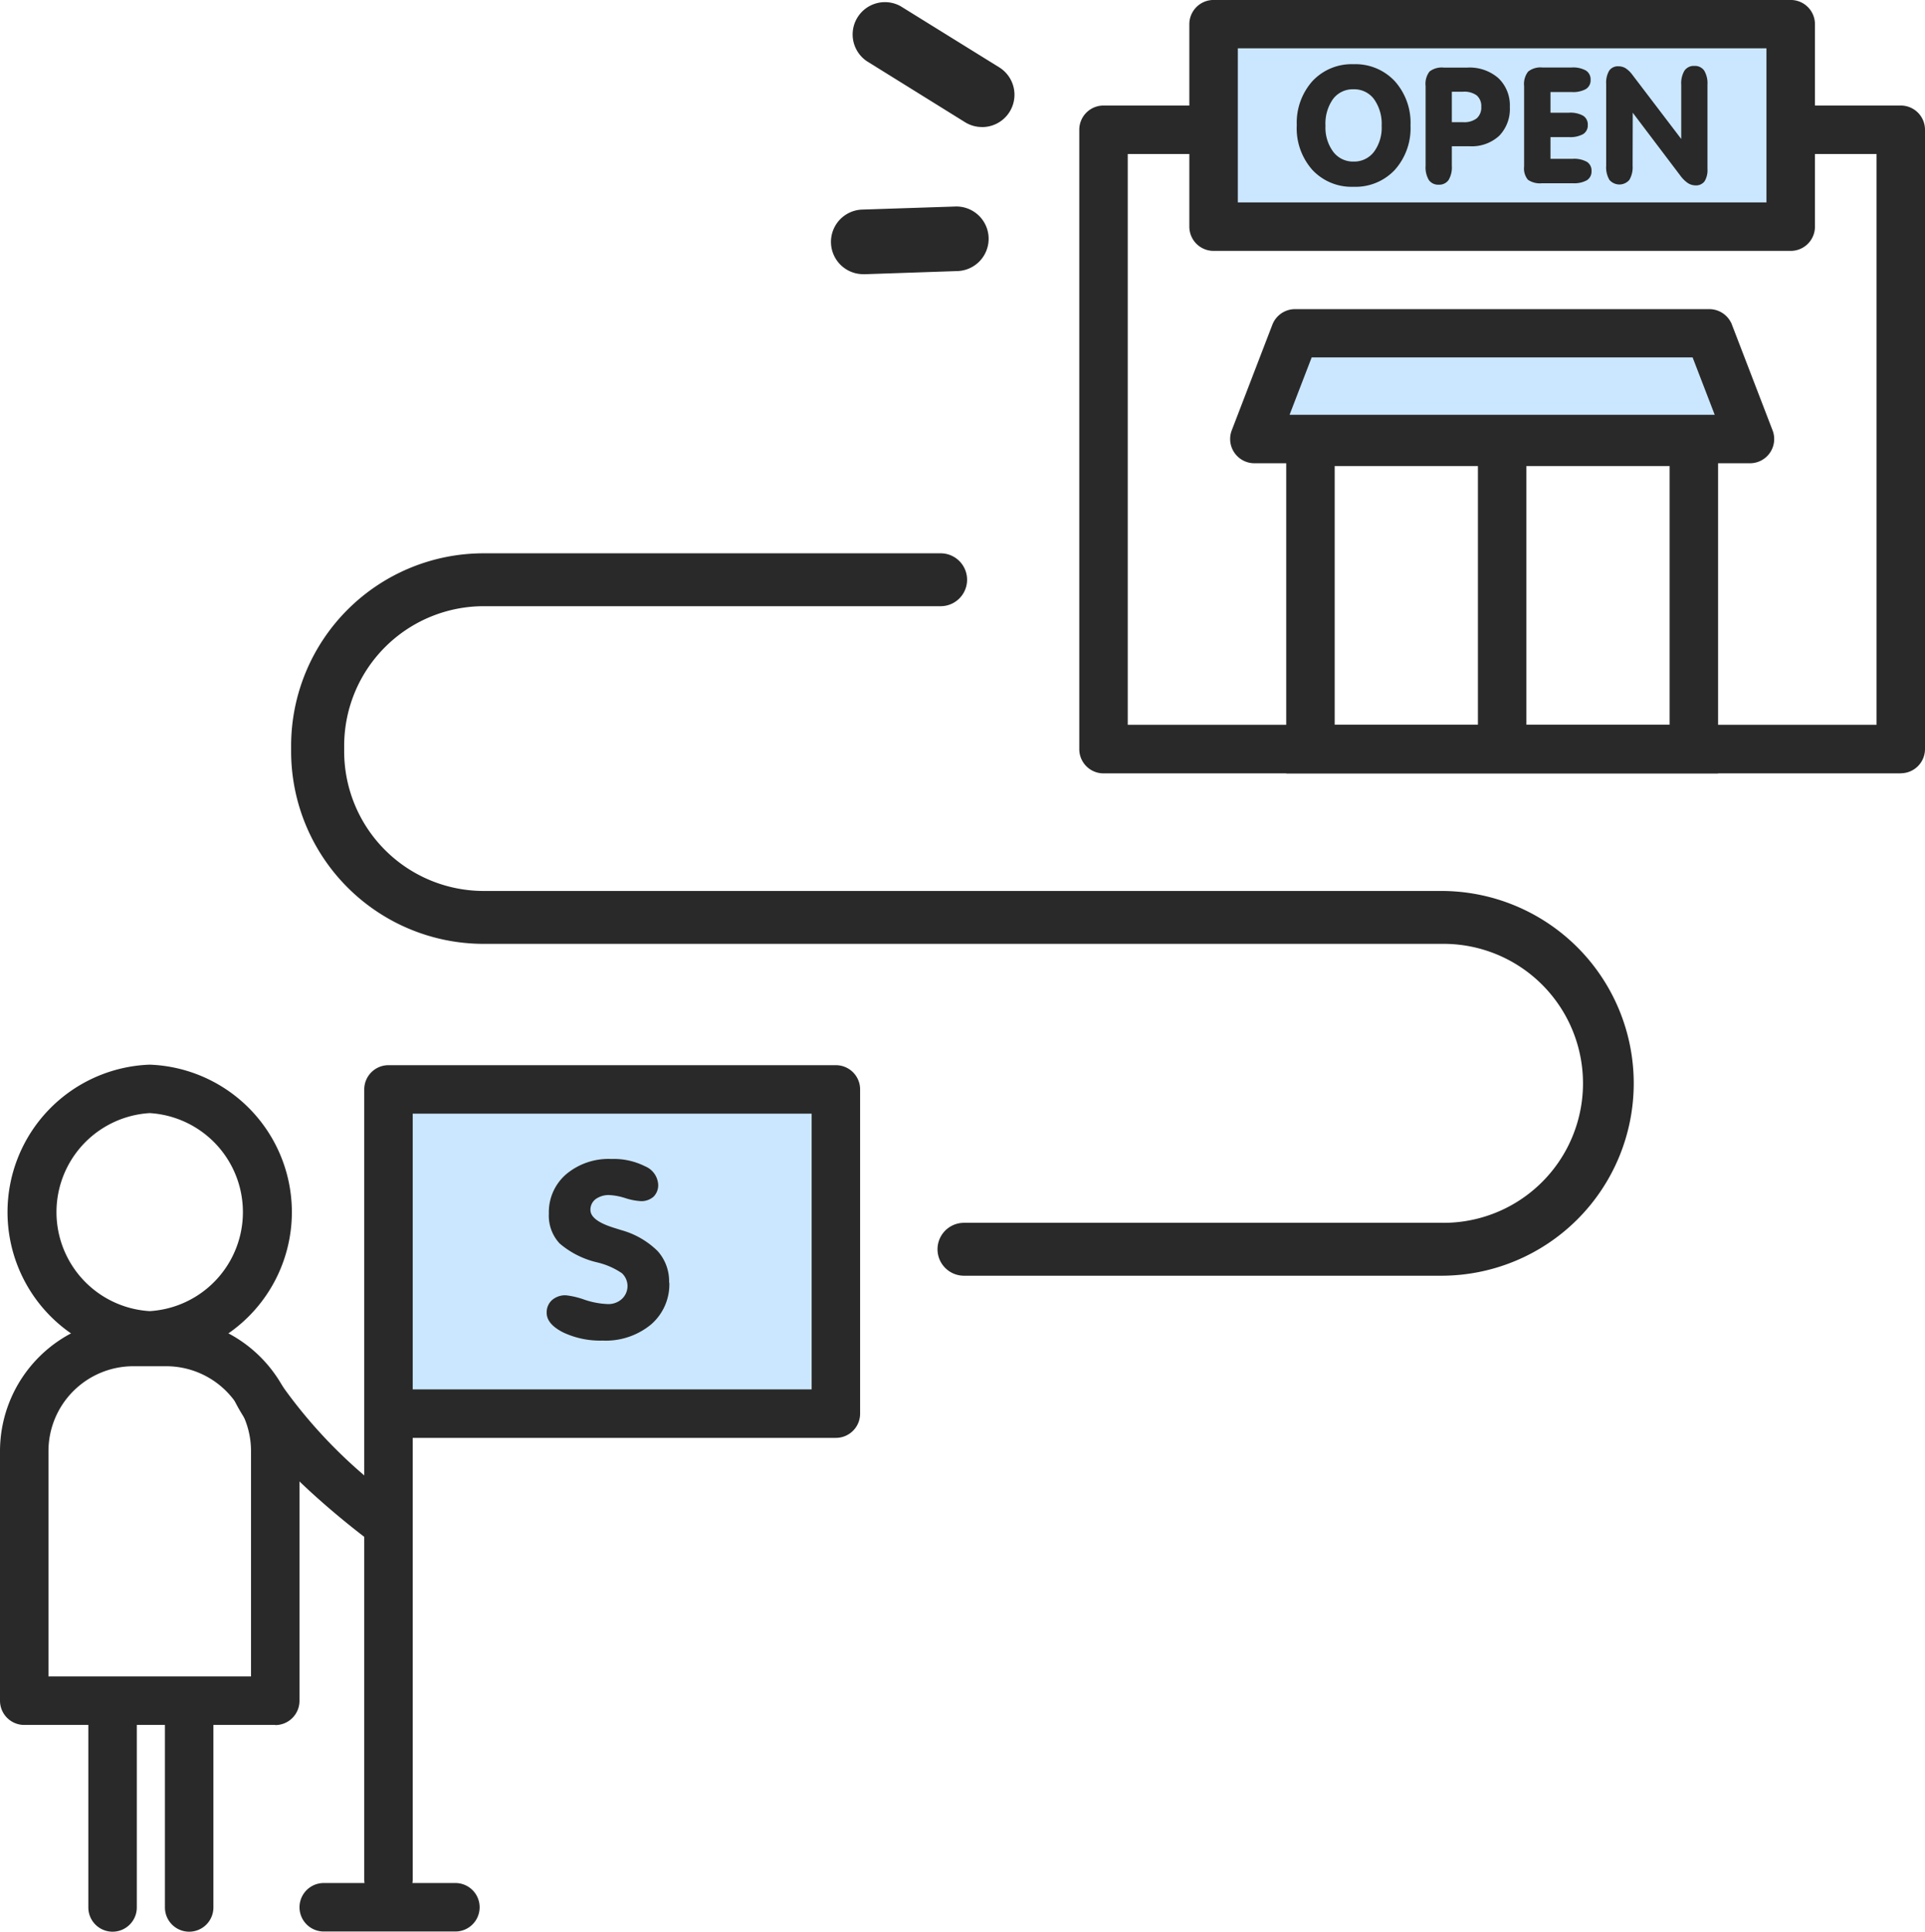
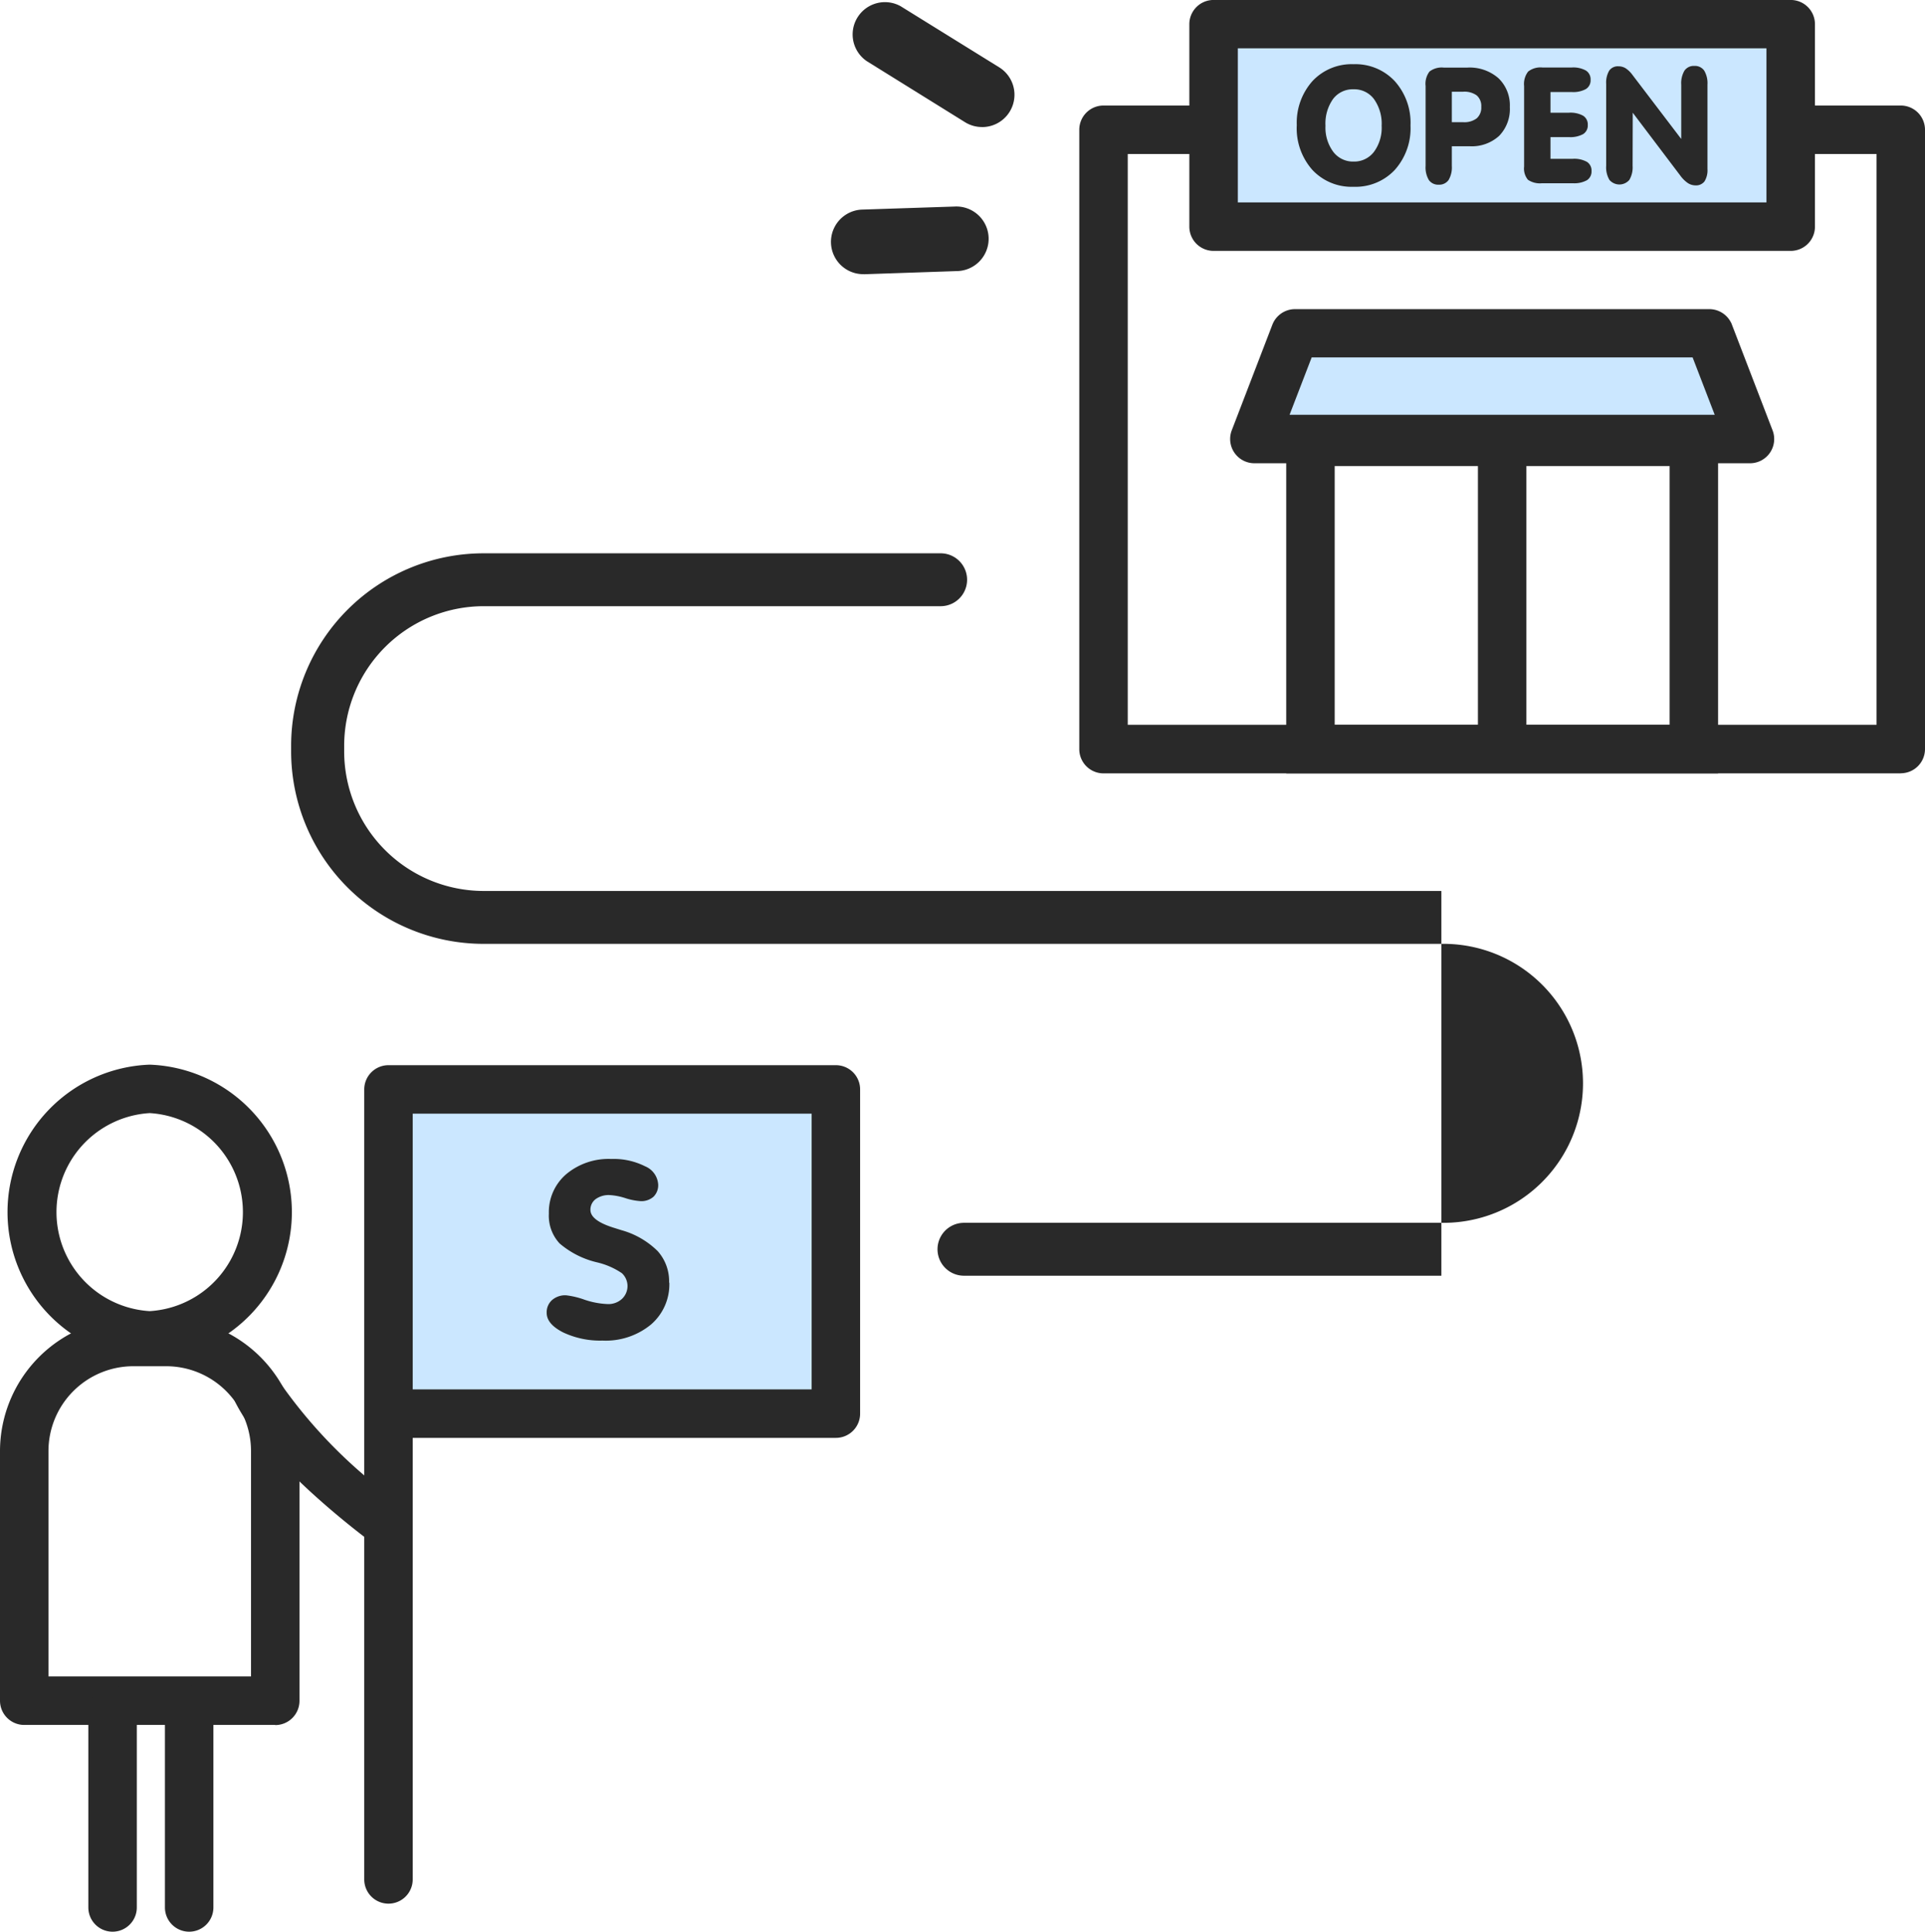
<svg xmlns="http://www.w3.org/2000/svg" id="category_icon_04" data-name="category+icon_04" width="58.705" height="58.907" viewBox="0 0 58.705 58.907">
  <defs>
    <style>
      .cls-1 {
        fill: #cbe7ff;
      }

      .cls-2 {
        fill: #292929;
      }
    </style>
  </defs>
  <g id="グループ_2134" data-name="グループ 2134" transform="translate(0 0)">
    <rect id="長方形_1423" data-name="長方形 1423" class="cls-1" width="13.928" height="9.53" transform="translate(11.76 33.303)" />
    <rect id="長方形_1422" data-name="長方形 1422" class="cls-1" width="18.326" height="6.597" transform="translate(36.684 0.314)" />
    <rect id="長方形_1425" data-name="長方形 1425" class="cls-1" width="13.928" height="3.665" transform="translate(38.883 9.844)" />
    <g id="グループ_1152" data-name="グループ 1152">
      <path id="パス_2073" data-name="パス 2073" class="cls-2" d="M34.894,9.488H19.778a.74.74,0,0,1-.69-1l1.241-3.227a.741.741,0,0,1,.69-.473H33.653a.741.741,0,0,1,.69.473l1.241,3.227a.738.738,0,0,1-.69,1M20.853,8.01H33.818l-.674-1.75H21.527Z" transform="translate(18.474 4.639)" />
      <path id="パス_2074" data-name="パス 2074" class="cls-2" d="M41.757,22H17.444a.739.739,0,0,1-.739-.739V2.373a.739.739,0,0,1,.739-.739H20.75V3.112H18.183V20.519H41.019V3.112h-2.6V1.634h3.338a.739.739,0,0,1,.739.739V21.258a.739.739,0,0,1-.739.739" transform="translate(16.209 1.584)" />
      <path id="パス_2075" data-name="パス 2075" class="cls-2" d="M33.078,17.313H19.908V6.464h13.17ZM21.386,15.835H31.6V7.942H21.386Z" transform="translate(19.317 6.271)" />
      <rect id="長方形_1421" data-name="長方形 1421" class="cls-2" width="1.478" height="9.31" transform="translate(45.071 13.388)" />
      <path id="パス_2076" data-name="パス 2076" class="cls-2" d="M36.747,7.652h-17.6a.739.739,0,0,1-.739-.739V.74A.739.739,0,0,1,19.148,0h17.6a.739.739,0,0,1,.739.739V6.913a.739.739,0,0,1-.739.739M19.887,6.174H36.008v-4.7H19.887Z" transform="translate(17.862 -0.001)" />
      <path id="パス_2843" data-name="パス 2843" class="cls-2" d="M.987-1.047a1.24,1.24,0,0,0,.235.792.755.755,0,0,0,.623.3.755.755,0,0,0,.623-.3A1.24,1.24,0,0,0,2.7-1.047a1.294,1.294,0,0,0-.233-.812.75.75,0,0,0-.626-.3.75.75,0,0,0-.626.3A1.294,1.294,0,0,0,.987-1.047Zm-.875-.01A1.906,1.906,0,0,1,.59-2.409a1.633,1.633,0,0,1,1.255-.515A1.638,1.638,0,0,1,3.1-2.407a1.9,1.9,0,0,1,.48,1.351A1.905,1.905,0,0,1,3.1.3a1.641,1.641,0,0,1-1.26.514A1.633,1.633,0,0,1,.588.3,1.911,1.911,0,0,1,.111-1.057ZM4.84.18a.748.748,0,0,1-.1.429.346.346,0,0,1-.3.141.346.346,0,0,1-.3-.141.748.748,0,0,1-.1-.429V-2.259A.617.617,0,0,1,4.159-2.7a.61.61,0,0,1,.432-.121h.725a1.331,1.331,0,0,1,.946.324,1.141,1.141,0,0,1,.347.877,1.174,1.174,0,0,1-.325.88,1.235,1.235,0,0,1-.9.318H4.84Zm0-1.336h.347A.622.622,0,0,0,5.6-1.274a.435.435,0,0,0,.138-.35A.428.428,0,0,0,5.6-1.972a.639.639,0,0,0-.416-.113H4.84ZM8.5-2.824a.794.794,0,0,1,.429.093.317.317,0,0,1,.143.285.31.31,0,0,1-.142.279.8.8,0,0,1-.43.092H7.849v.63h.565a.8.8,0,0,1,.43.092.312.312,0,0,1,.142.281.309.309,0,0,1-.142.28.81.81,0,0,1-.43.091H7.849v.662h.679A.8.8,0,0,1,8.96.054.311.311,0,0,1,9.1.333.313.313,0,0,1,8.96.614a.8.8,0,0,1-.432.092H7.59A.646.646,0,0,1,7.161.6.535.535,0,0,1,7.044.2V-2.259A.617.617,0,0,1,7.168-2.7.61.61,0,0,1,7.6-2.824Zm1.853,3a.748.748,0,0,1-.1.429.4.4,0,0,1-.606,0,.748.748,0,0,1-.1-.429V-2.327a.718.718,0,0,1,.092-.4.319.319,0,0,1,.281-.133.416.416,0,0,1,.219.059.812.812,0,0,1,.207.2L11.836-.644V-2.3a.754.754,0,0,1,.1-.43.345.345,0,0,1,.3-.142.345.345,0,0,1,.3.142.754.754,0,0,1,.1.43V.27a.645.645,0,0,1-.09.379.323.323,0,0,1-.279.122A.426.426,0,0,1,12.037.7a.938.938,0,0,1-.226-.223L10.357-1.445Z" transform="translate(39.435 4.882)" />
      <path id="パス_2077" data-name="パス 2077" class="cls-2" d="M12.2,21.708a1.616,1.616,0,0,1-.56,1.279,2.173,2.173,0,0,1-1.48.489,2.642,2.642,0,0,1-1.2-.25c-.331-.169-.5-.368-.5-.593a.5.5,0,0,1,.16-.39.612.612,0,0,1,.43-.148,2.494,2.494,0,0,1,.562.134,2.489,2.489,0,0,0,.717.134.611.611,0,0,0,.424-.156.536.536,0,0,0,0-.786,2.259,2.259,0,0,0-.743-.327,2.7,2.7,0,0,1-1.157-.581,1.242,1.242,0,0,1-.327-.908,1.525,1.525,0,0,1,.526-1.2,2.01,2.01,0,0,1,1.379-.467,2.126,2.126,0,0,1,1.029.223.643.643,0,0,1,.4.554.493.493,0,0,1-.142.374.56.56,0,0,1-.4.134,1.913,1.913,0,0,1-.459-.091,1.907,1.907,0,0,0-.479-.093.677.677,0,0,0-.428.124.4.4,0,0,0-.158.327c0,.215.232.394.7.542l.252.079a2.536,2.536,0,0,1,1.1.638,1.379,1.379,0,0,1,.347.958" transform="translate(8.212 17.405)" />
      <path id="パス_2078" data-name="パス 2078" class="cls-2" d="M4.443,25.473a4.5,4.5,0,0,1,0-8.994,4.5,4.5,0,0,1,0,8.994m0-7.517a3.025,3.025,0,0,0,0,6.039,3.025,3.025,0,0,0,0-6.039" transform="translate(0.122 15.988)" />
      <path id="パス_2079" data-name="パス 2079" class="cls-2" d="M8.394,32.813H.739A.739.739,0,0,1,0,32.074V24.461A4.069,4.069,0,0,1,4.063,20.4H5.07a4.069,4.069,0,0,1,4.063,4.065v7.613a.739.739,0,0,1-.739.739M1.478,31.335H7.655V24.461A2.588,2.588,0,0,0,5.07,21.874H4.063a2.59,2.59,0,0,0-2.585,2.587Z" transform="translate(0 19.789)" />
      <path id="パス_2080" data-name="パス 2080" class="cls-2" d="M8.225,26.606a.75.75,0,0,1-.439-.144c-.126-.095-3.133-2.321-4.1-4.218a.738.738,0,0,1,1.316-.67,15.033,15.033,0,0,0,3.659,3.7.739.739,0,0,1-.439,1.334" transform="translate(3.502 20.54)" />
      <path id="パス_2081" data-name="パス 2081" class="cls-2" d="M2.106,33.594a.739.739,0,0,1-.739-.739V26.828a.739.739,0,0,1,1.478,0v6.027a.739.739,0,0,1-.739.739" transform="translate(1.327 25.313)" />
      <path id="パス_2082" data-name="パス 2082" class="cls-2" d="M3.292,33.594a.739.739,0,0,1-.739-.739V26.828a.739.739,0,0,1,1.478,0v6.027a.739.739,0,0,1-.739.739" transform="translate(2.477 25.313)" />
      <path id="パス_2083" data-name="パス 2083" class="cls-2" d="M6.377,42.056a.739.739,0,0,1-.739-.739V17.226a.739.739,0,0,1,.739-.739H20.021a.739.739,0,0,1,.739.739v9.887a.739.739,0,0,1-.739.739H7.116V41.317a.739.739,0,0,1-.739.739m.739-15.682H19.282V17.965H7.116Z" transform="translate(5.47 15.996)" />
-       <path id="パス_2084" data-name="パス 2084" class="cls-2" d="M9.39,30.623H5.375a.739.739,0,1,1,0-1.478H9.39a.739.739,0,1,1,0,1.478" transform="translate(4.498 28.278)" />
      <path id="パス_2085" data-name="パス 2085" class="cls-2" d="M17.165,3.854a.979.979,0,0,1-.52-.148l-3-1.864A.985.985,0,0,1,14.679.168l3.007,1.864a.985.985,0,0,1-.52,1.823" transform="translate(12.784 0.02)" />
      <path id="パス_2086" data-name="パス 2086" class="cls-2" d="M13.855,5.262a.985.985,0,0,1-.033-1.97L16.614,3.2a.985.985,0,1,1,.067,1.968l-2.792.095h-.033" transform="translate(12.488 3.099)" />
-       <path id="パス_2087" data-name="パス 2087" class="cls-2" d="M37.278,29.355H22.719a.806.806,0,0,1,0-1.613H37.278a4.254,4.254,0,1,0,0-8.507H8.071A5.874,5.874,0,0,1,2.2,13.368v-.177A5.873,5.873,0,0,1,8.071,7.325H22.008a.806.806,0,0,1,0,1.613H8.071a4.258,4.258,0,0,0-4.253,4.253v.177a4.258,4.258,0,0,0,4.253,4.254H37.278a5.866,5.866,0,1,1,0,11.733" transform="translate(6.678 9.548)" />
+       <path id="パス_2087" data-name="パス 2087" class="cls-2" d="M37.278,29.355H22.719a.806.806,0,0,1,0-1.613H37.278a4.254,4.254,0,1,0,0-8.507H8.071A5.874,5.874,0,0,1,2.2,13.368v-.177A5.873,5.873,0,0,1,8.071,7.325H22.008a.806.806,0,0,1,0,1.613H8.071a4.258,4.258,0,0,0-4.253,4.253v.177a4.258,4.258,0,0,0,4.253,4.254H37.278" transform="translate(6.678 9.548)" />
    </g>
  </g>
</svg>